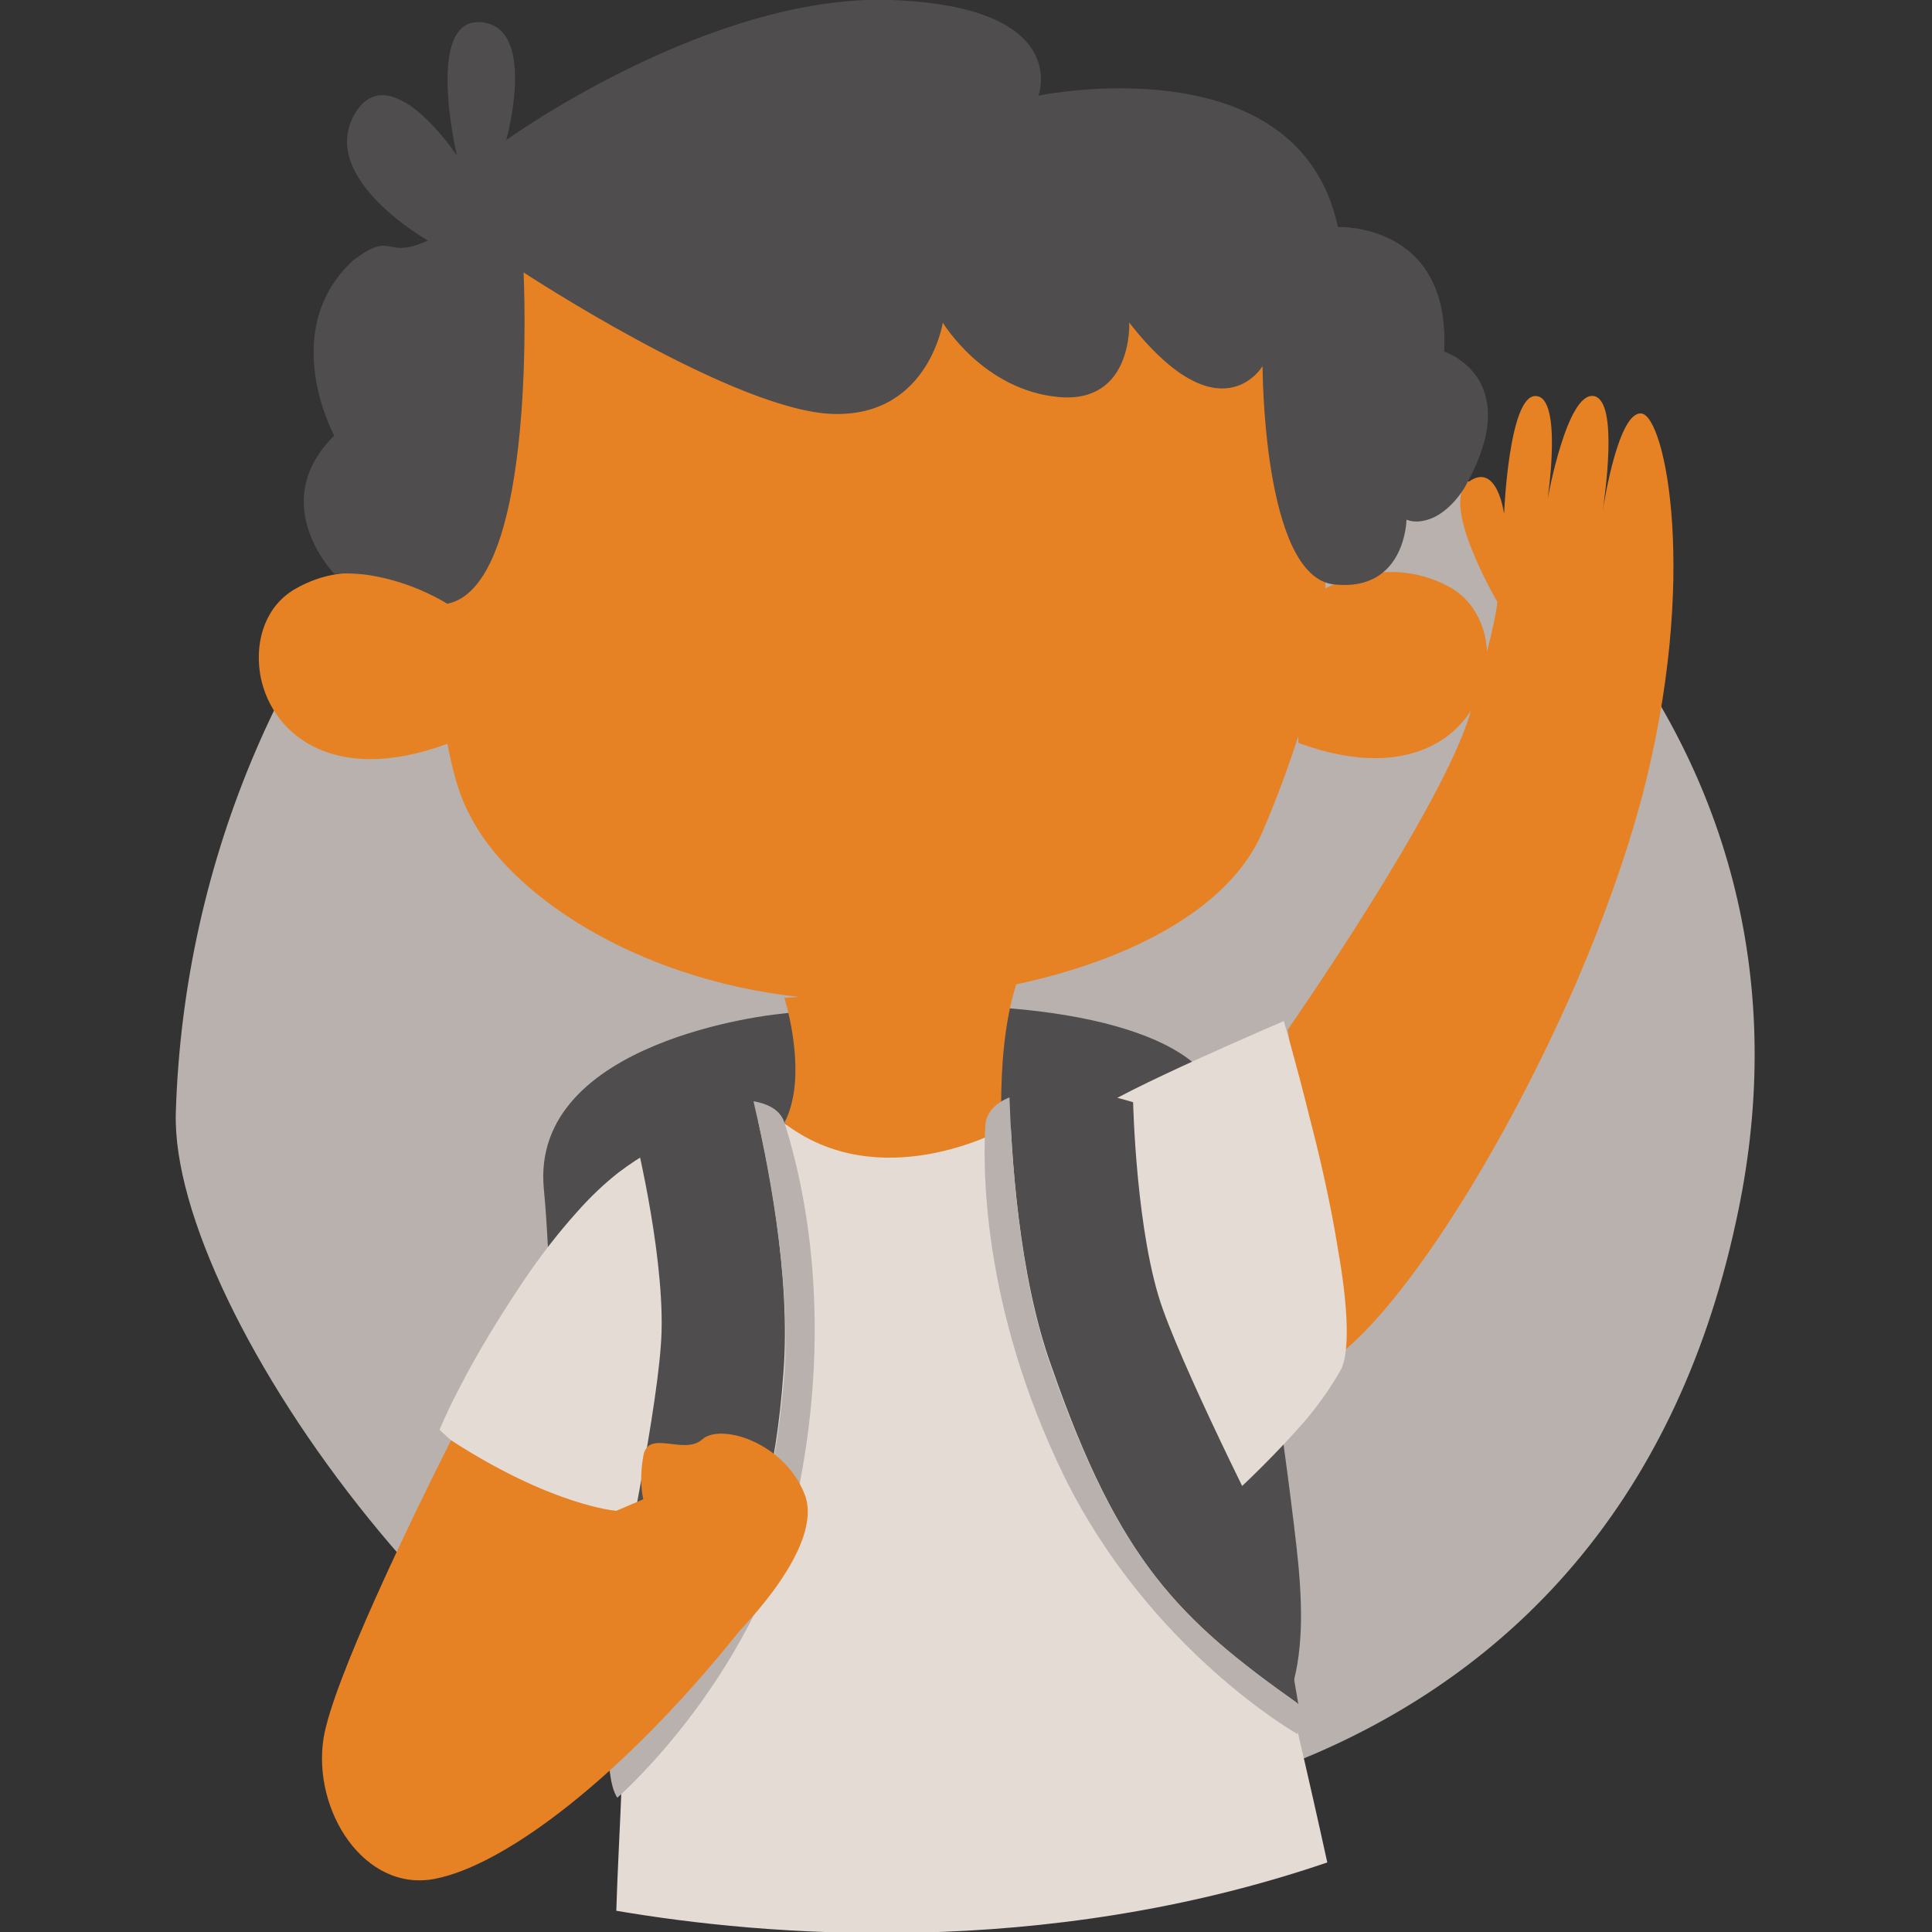
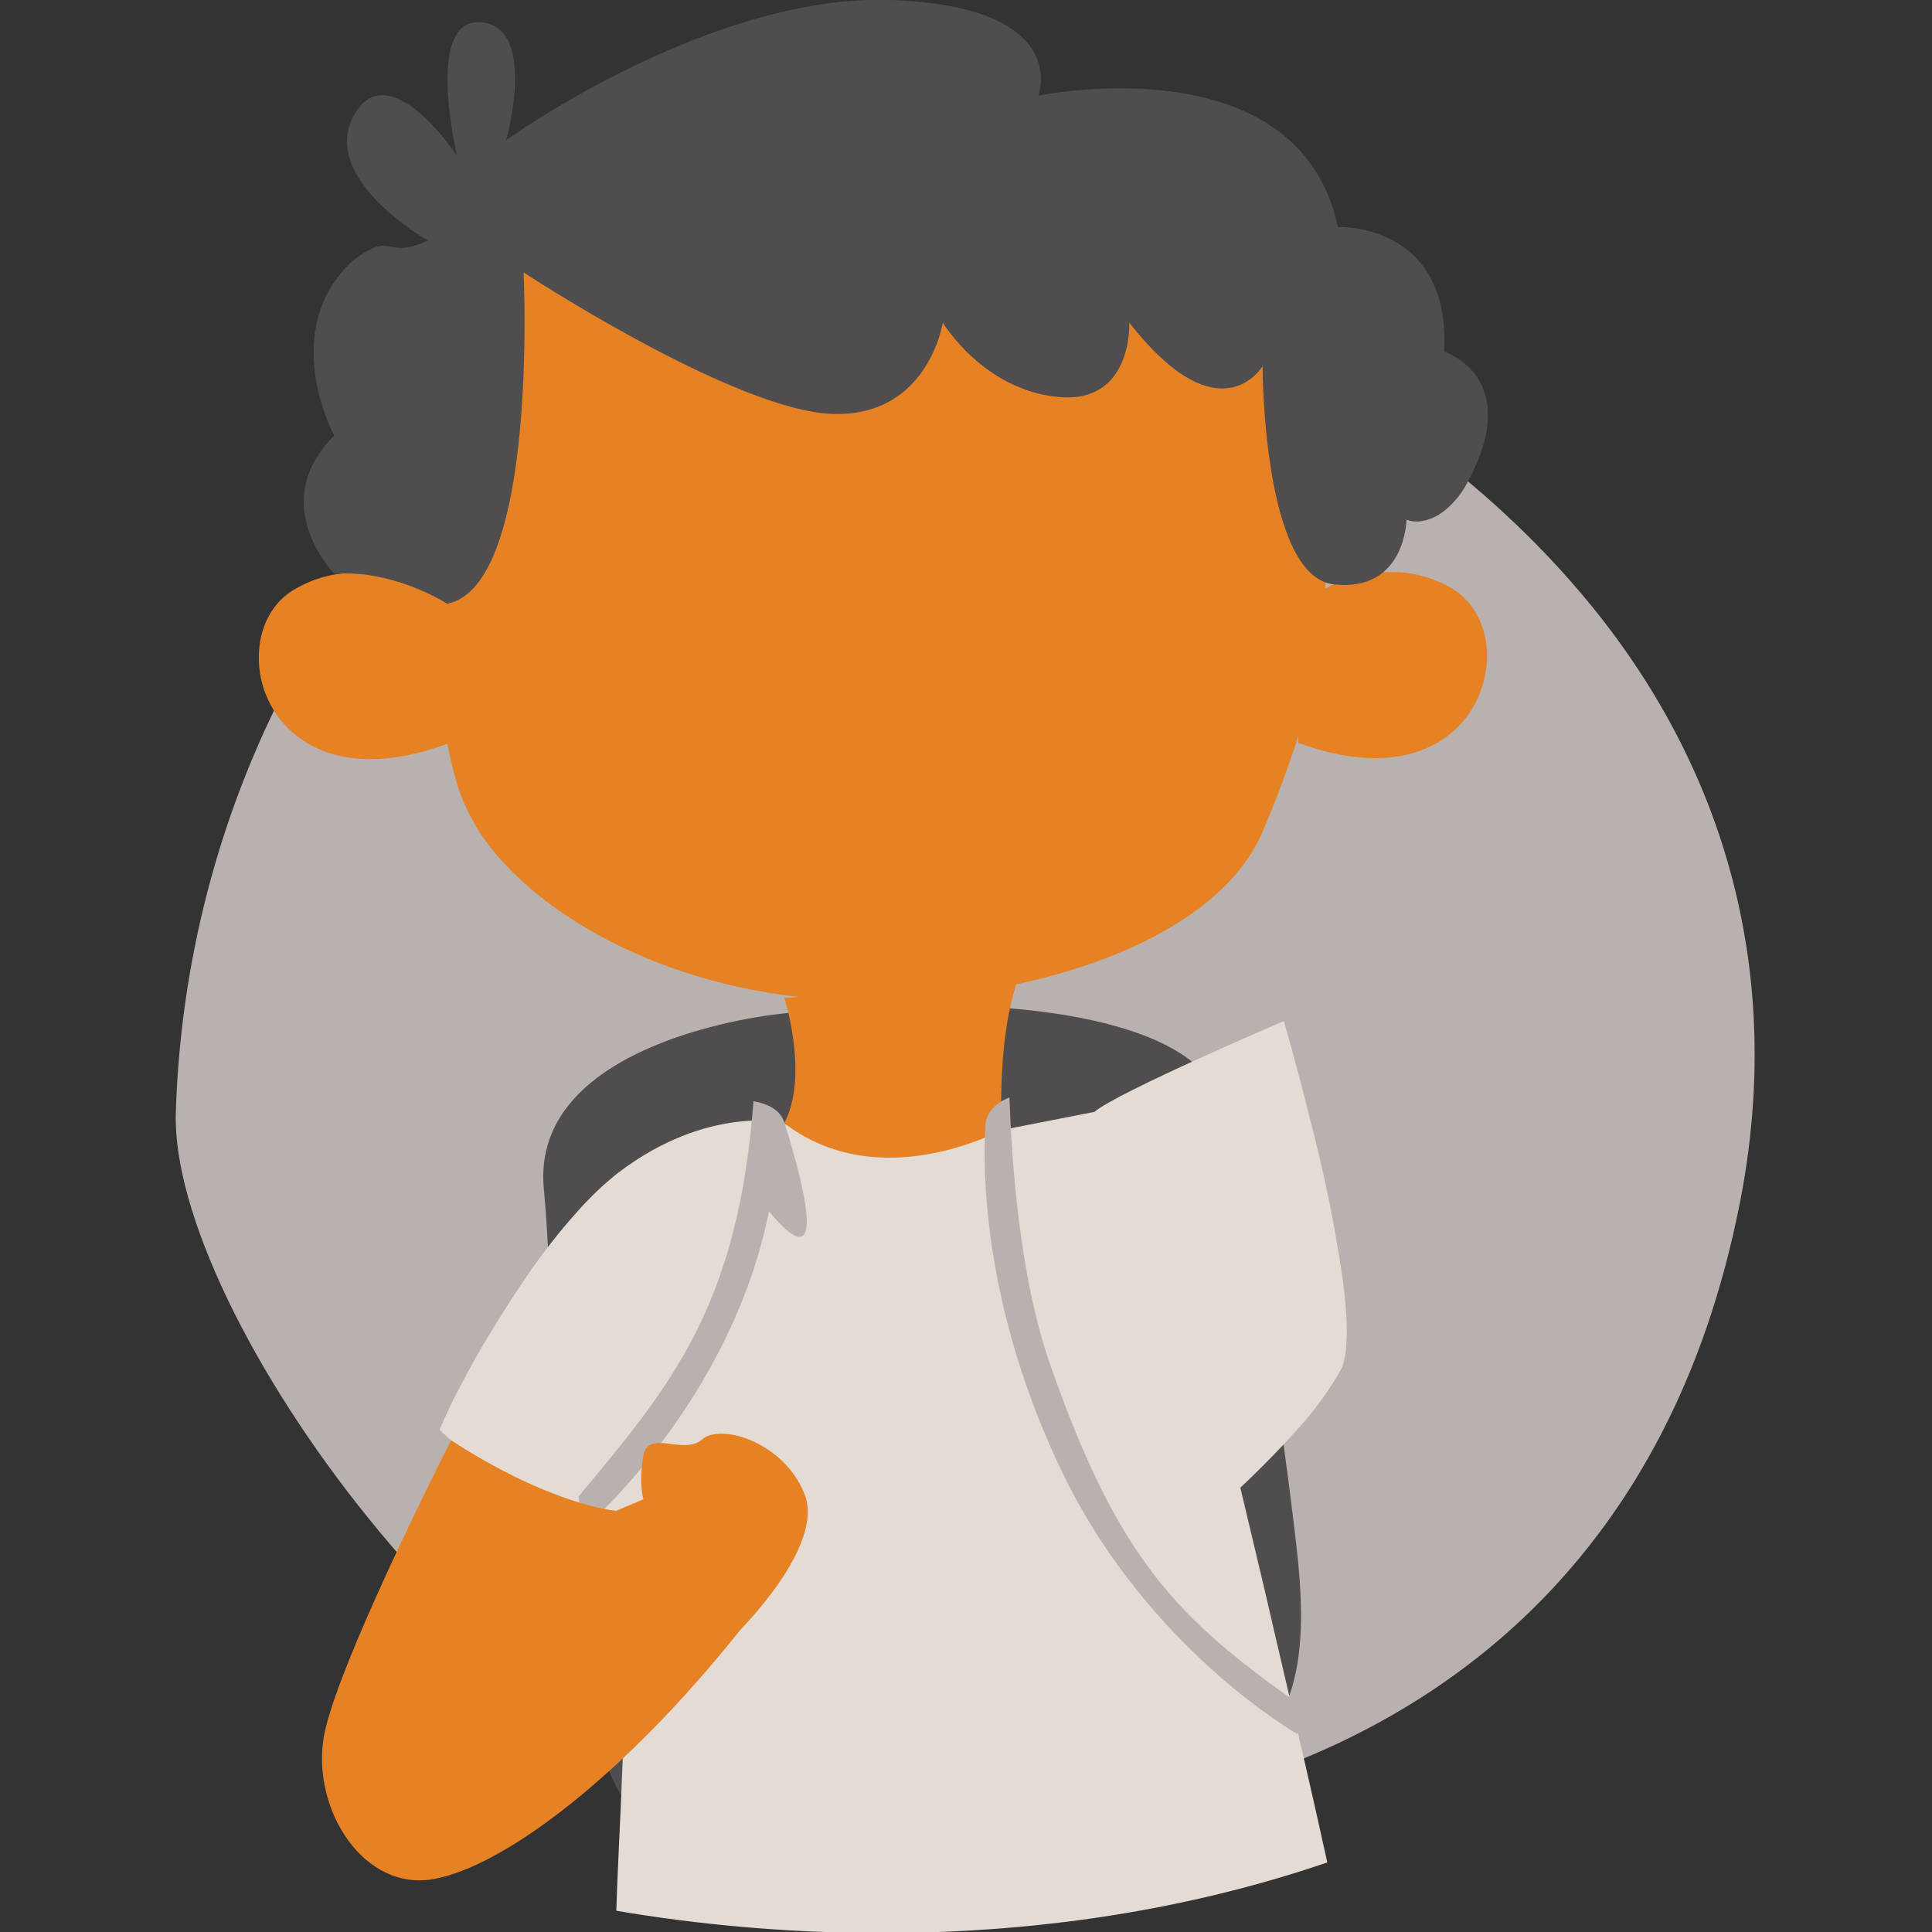
<svg xmlns="http://www.w3.org/2000/svg" version="1.1" id="Layer_1" x="0px" y="0px" viewBox="0 0 200 200" style="enable-background:new 0 0 200 200;" xml:space="preserve">
  <rect x="0" y="0" width="200" height="200" fill="#333333" stroke="none" />
  <style type="text/css">
	.st0{fill:#B8B1AE;}
	.st1{fill:#4F4D4D;}
	.st2{fill:#F9C1B9;}
	.st3{fill:#E78224;}
	.st4{fill:#FFFFFF;}
	.st5{fill:#E3DBD4;}
</style>
  <g>
    <path class="st0" d="M165.3,63.4c-20.9-26.2-55-37.8-67.8-37.9c-19-0.2-36.9,8.3-50.9,22.2c-16.6,16.6-27.6,40.9-28.4,67.5   c-0.6,20.7,33,67.2,62.7,72.5c28.5,5.1,85.8-1.1,98.8-61.2C184.8,103.4,179.8,81.6,165.3,63.4z" />
    <g>
      <g>
        <path class="st1" d="M134.2,160c-1.2-10.5-4.6-35.4-8.3-46.7c-2.1-6.5-16.7-10.2-36.3-9c-3,0.1-6,0.3-9.2,0.7     c0,0-25.6,2.6-24.1,18.1c1.5,15.5,0.2,50.7,8.5,63.6c1.6,2.5,11.5,2.9,22.7,2.2c13.7-0.6,30.3-2.9,36.7-4.8     C135.1,180.7,135.4,170.5,134.2,160z" />
        <path class="st2" d="M165.9,53.1c0,0.1,0,0.2,0,0.2S165.9,53.2,165.9,53.1z" />
-         <path class="st3" d="M169.9,42.8c-2.3-0.2-3.8,8.8-4,10.2c0,0.1,0,0.2,0,0.2s0-0.1,0-0.2c0.2-1.5,1.7-11.5-0.9-12     c-2.8-0.5-4.8,10.7-4.8,10.7s1.6-10.6-1.2-10.7c-2.8-0.2-3.3,12.2-3.3,12.2s-0.7-5.5-3.7-3.3c-3,2.2,3,12.4,3,12.4     s0,1.8-2.8,11.5c-2.8,9.7-18.9,32.8-18.9,32.8l0.4,2.4l5.6,30.7c7-6,16.6-21.3,23.8-37.8c2.8-6.5,5.2-13.1,6.9-19.5     C175.9,59.9,172.4,43,169.9,42.8z" />
        <path class="st4" d="M79.6,117.8" />
        <g>
          <path class="st3" d="M150.3,60.9c-5.1-2.9-10.1-1.5-13.1,0c0.1-3-0.1-6.2-0.5-9.7c-1.6-13.1-2.3-19-14.6-24.9      c-12.2-5.9-78.6-35.5-77,33.2c0,0,0,0.8,0,2.2c-2.6-1.5-8.6-4.2-14.6-0.7c-2.9,1.7-4.1,5.1-3.6,8.6c0.9,6,7.2,11.9,19.4,7.4      v-0.1c0.5,2.7,1.2,5.4,2.3,7.4c3.9,8,16.8,17,34.1,18.9l-1.5,0.1c0,0,1.9,6,0.8,10.7c-0.2,0.8-0.4,1.5-0.8,2.2      c0,0,7,8.2,22.5,1.6c0,0-0.2-3.7,0.1-8c0.2-2.6,0.6-5.4,1.4-7.9c11.7-2.5,22.1-7.8,25.5-15.8c1.5-3.5,2.7-6.8,3.7-9.9v0.7      c12.2,4.5,18.5-1.4,19.4-7.4C154.4,66.1,153.1,62.6,150.3,60.9z" />
          <path class="st1" d="M149.5,36.4c0.7-13.4-11-12.9-11-12.9c-4.1-19.2-31-13.6-31-13.6S111,0.7,92.3,0      C73.5-0.7,52.4,14.5,52.4,14.5s3.3-11.7-2.6-12.2c-5.9-0.5-2.5,13.8-2.5,13.8S40.2,5.4,36.6,12c-3.5,6.6,7.7,12.9,7.7,12.9      c-4.6,2.1-3.5-1.2-7.8,2.1c-7.8,7.3-1.9,18.1-1.9,18.1c-7.1,7,0,14.3,0,14.3c1.6-0.1,3.1,0,4.5,0.3c4.1,0.8,7.2,2.8,7.2,2.8      c9.5-1.9,7.9-34.3,7.9-34.3s20.7,13.6,31.2,14.6c10.6,0.9,12.2-9.4,12.2-9.4s4.2,7,12,7.7c7.7,0.7,7.3-7.7,7.3-7.7      c9.4,12,13.8,4.5,13.8,4.5s0,21.8,7.4,22.6c7.4,0.8,7.5-6.7,7.5-6.7c0.8,0.3,1.5,0.2,2.2,0c2.3-0.7,3.8-3.3,3.8-3.3      C158.1,39.1,149.5,36.4,149.5,36.4z" />
        </g>
        <path class="st5" d="M135.5,146.6c1.3-1.6,2.4-3.2,3.3-4.8c1-1.9,0.7-6.9-0.3-12.5c-0.7-4.4-1.8-9.3-2.9-13.5     c-1.4-5.7-2.7-10.1-2.7-10.1s-17.3,7.4-19.6,9.4l-9.7,1.9c0,0-12.6,6.9-22.5-0.8c0,0-7.9-1.8-17.1,5.2c-1.4,1.1-2.9,2.5-4.3,4.1     c-1.8,2-3.6,4.3-5.3,6.8c-2.5,3.7-4.9,7.6-6.8,11.3c-0.8,1.5-1.5,3-2.1,4.4c0,0,9.3,9.3,20.1,10.6c0,0-0.2,4.2-0.5,9.9     c-0.2,4.5-0.5,9.9-0.7,15.1c-0.2,5.3-0.5,10.5-0.6,14.2c15.2,2.6,44,5.1,73.6-5c-0.9-4.1-2-9-3.2-14.1     c-1.2-5.1-2.4-10.3-3.4-14.6c-1.4-5.9-2.4-10.1-2.4-10.1S132.2,150.5,135.5,146.6z" />
        <g>
-           <path class="st1" d="M78,114c-3-0.4-7.5,0.9-12.2,3.8c0,0,3.3,13.4,2.6,21.6c-0.6,8.2-4.6,27-4.6,27s-1.4,10.9-0.8,16.6      c9.6-11.6,16.6-19.7,18.1-40.9C81.9,132,79.4,119.6,78,114z" />
-           <path class="st0" d="M81.2,116.2c-0.4-1.2-1.5-1.9-3.2-2.2c1.3,5.5,3.9,18,3.2,28.1c-1.6,21.2-8.5,29.4-18.1,40.9      c0.1,1.4,0.4,2.5,0.8,3.1c0,0,15-13,18.9-32.6C86.6,133.8,82.3,119.7,81.2,116.2z" />
+           <path class="st0" d="M81.2,116.2c-0.4-1.2-1.5-1.9-3.2-2.2c-1.6,21.2-8.5,29.4-18.1,40.9      c0.1,1.4,0.4,2.5,0.8,3.1c0,0,15-13,18.9-32.6C86.6,133.8,82.3,119.7,81.2,116.2z" />
        </g>
        <g>
-           <path class="st1" d="M104.5,113.6c2.8-1.2,7.5-1.1,12.8,0.5c0,0,0.3,13.8,3.1,21.5c2.8,7.8,11.5,24.9,11.5,24.9      s1.5,10.2,2.5,15.9c-12.3-8.7-18.5-14.7-25.5-34.8C105.4,132,104.7,119.3,104.5,113.6z" />
          <path class="st0" d="M102,116.5c0.1-1.3,1-2.3,2.5-2.9c0.2,5.7,0.9,18.4,4.3,27.9c7,20,13.2,26.1,25.5,34.8      c0.2,1.4,0.3,2.5,0,3.2c0,0-15.2-8.6-24.1-26.6C101.4,134.9,101.8,120.2,102,116.5z" />
        </g>
        <path class="st3" d="M83.3,154.7c-2.1-5.4-8.7-7.4-10.6-5.7c-1.9,1.7-5.6-1.1-6.1,1.7c-0.5,2.8,0,4.5,0,4.5l-2.8,1.2     c0,0-6.6-0.5-17.1-7.3c0,0-4.2,8.2-7.9,16.5c-2.5,5.6-4.8,11.3-5.3,14.3c-1.2,7.5,4.2,16,11.5,14.6c7.3-1.4,19.5-10.6,31.5-25.6     C76.5,168.8,85.4,160.1,83.3,154.7z" />
      </g>
    </g>
  </g>
</svg>